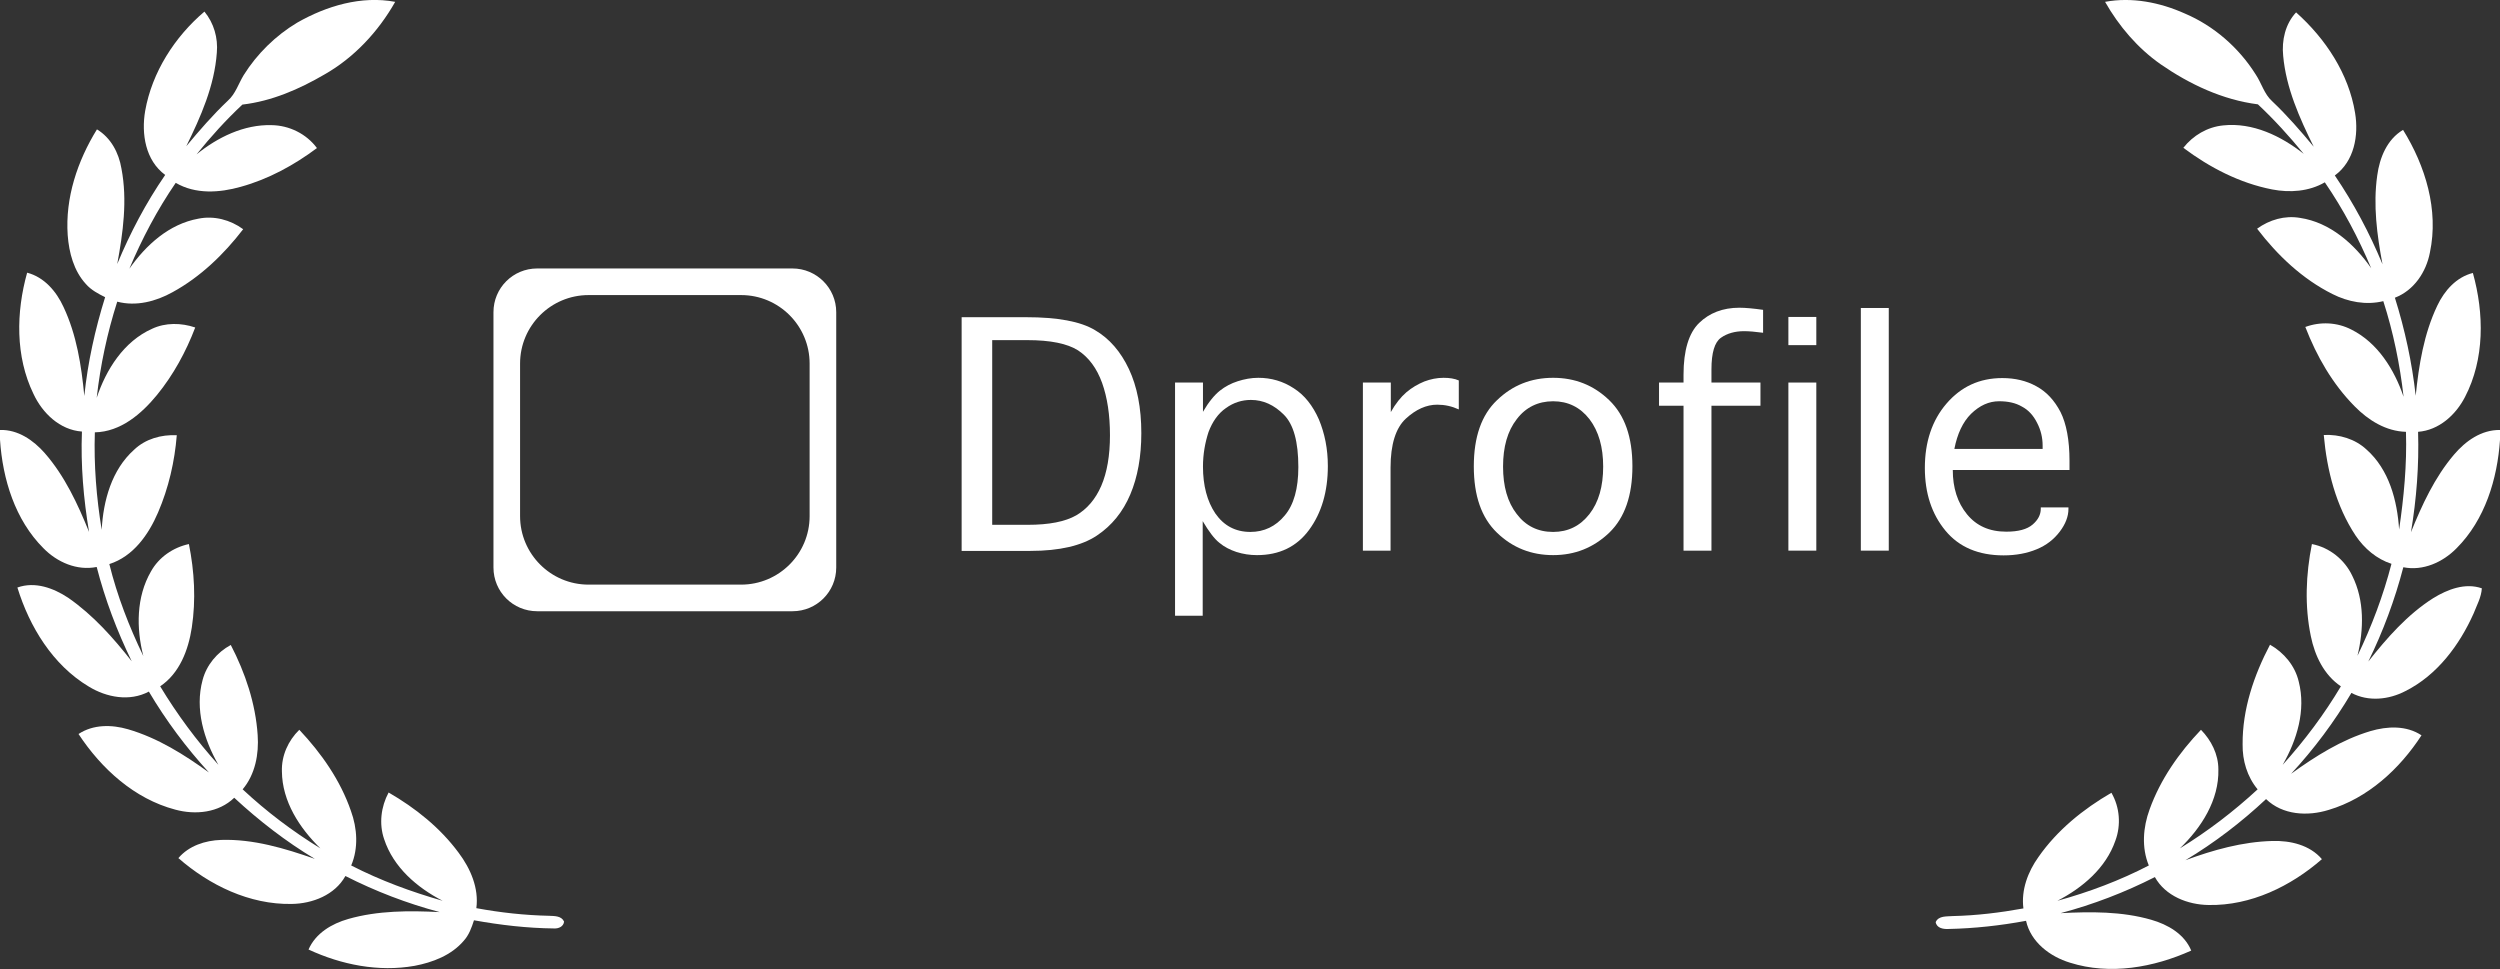
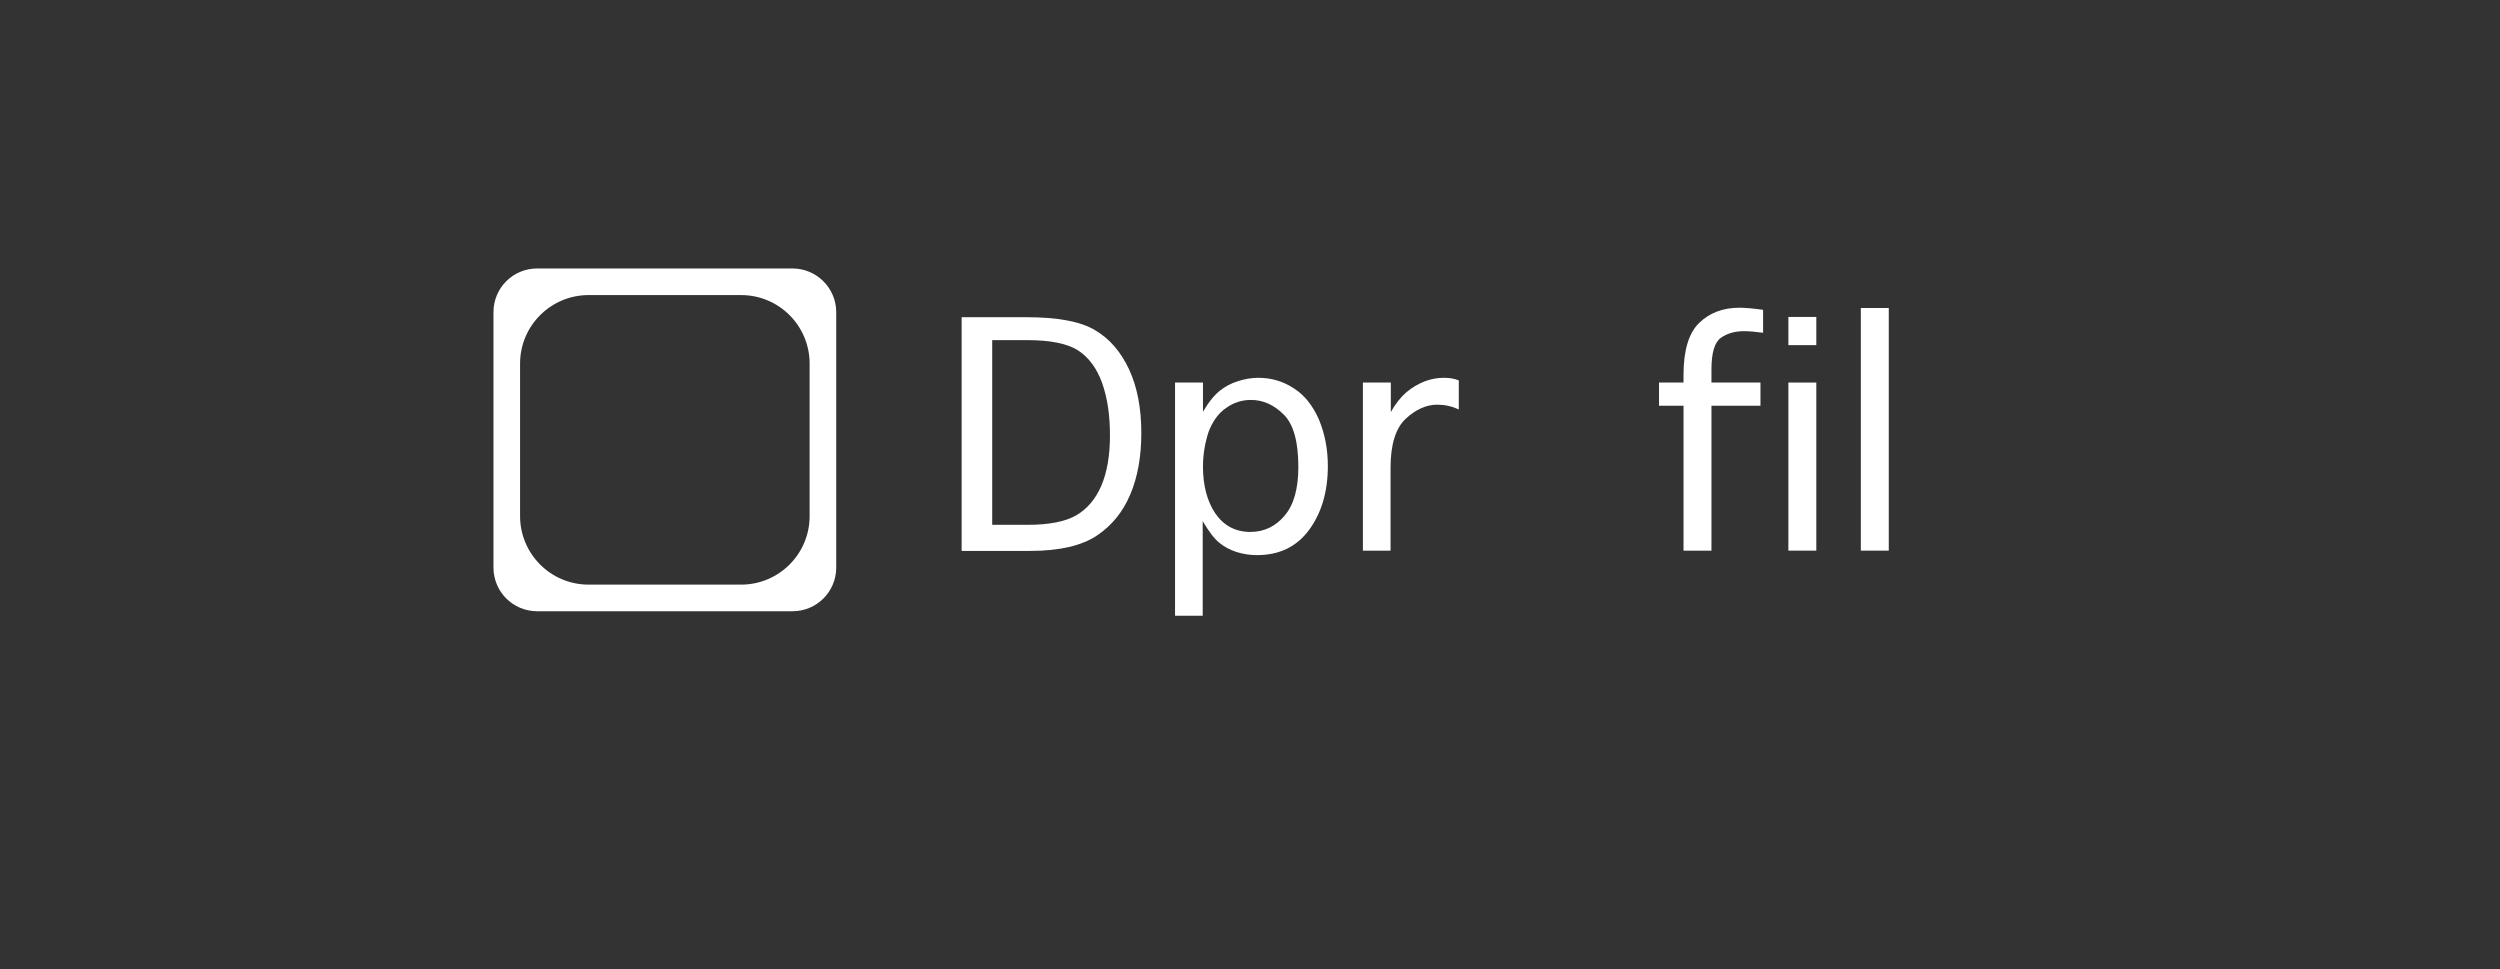
<svg xmlns="http://www.w3.org/2000/svg" id="Layer_1" x="0px" y="0px" viewBox="0 0 948.9 367.8" style="enable-background:new 0 0 948.9 367.8;" xml:space="preserve">
  <rect x="0" y="0" width="948.9" height="367.8" fill="#333333" stroke="none" />
  <style type="text/css"> .st0{fill:#FFFFFF;} </style>
  <g>
-     <path class="st0" d="M112.8,8.6C124,2.2,137.2-1.7,150,0.7c-6.4,11.3-15.6,21.2-26.9,27.6c-9.6,5.6-20,10.1-31.1,11.4 c-6.3,5.9-12,12.2-17.4,18.9c8-6.5,18-11.4,28.5-11.1c6.7,0.1,13.2,3.3,17.2,8.7c-8.7,6.5-18.4,11.8-28.9,14.7 c-8.1,2.3-17.2,2.9-24.7-1.5c-7,10.2-12.8,21.2-17.6,32.6c6.3-9,15.1-17,26.2-19c5.9-1.2,12.1,0.4,17,4 c-7.3,9.5-16.2,18.1-26.8,23.9c-6.3,3.5-13.8,5.5-21,3.6c-3.8,11.9-6.4,24.1-7.8,36.5c3.6-10.8,10.3-21.4,21-26.2 c5.1-2.4,11.1-2.3,16.4-0.5c-3.5,9.2-8.3,18-14.5,25.6c-5.9,7.2-13.8,14-23.6,14.2c-0.4,12.4,0.6,24.8,2.6,37 c0.6-11.1,3.8-22.8,12.3-30.4c4.3-4.1,10.3-5.8,16.2-5.5c-0.8,10-3.1,20-7.1,29.3c-3.6,8.4-9.4,16.7-18.5,19.6 c3,12.1,7.5,23.7,12.9,34.9c-2.7-10.6-2.7-22.4,2.9-32.1c3-5.4,8.4-9.1,14.4-10.4c2.1,10.4,2.7,21.2,1.1,31.7 c-1.3,8.5-4.6,17.3-12,22.3c6.4,10.6,13.8,20.6,22.1,29.8c-5.5-9.6-9-21.2-6-32.2c1.5-5.7,5.5-10.5,10.7-13.3 C93.1,255.4,97,267,97.8,279c0.5,7.2-0.9,14.9-5.7,20.6c9,8.4,18.9,15.9,29.5,22.4c-7.9-7.7-14.5-17.8-14.6-29.2 c-0.2-6,2.4-11.7,6.6-15.8c8.4,8.9,15.6,19.2,19.6,30.8c2.4,6.6,2.9,14.1,0.1,20.7c11.1,5.7,22.8,10,34.7,13.4 c-9.7-5-18.7-12.7-22.2-23.4c-2-5.8-1.2-12.3,1.7-17.7c10.2,5.9,19.6,13.4,26.6,22.9c4.5,6,7.7,13.4,6.7,21 c9.2,1.7,18.4,2.7,27.7,2.9c2,0.1,4.6,0,5.6,2.2c-0.2,1.9-2.1,2.7-3.8,2.6c-10.2-0.1-20.4-1.3-30.4-3.1c-0.9,2.8-1.9,5.6-3.9,7.8 c-4.7,5.5-11.8,8.2-18.7,9.5c-13.6,2.4-27.7-0.4-40.2-6.2c2.7-6.2,8.8-9.8,15.1-11.6c11.2-3.2,23.1-3.2,34.7-2.6 c-12.4-3.3-24.4-7.9-35.8-13.7c-4,7.2-12.5,10.5-20.4,10.6c-16,0.3-31.2-7.1-43-17.4c4-4.7,10.2-6.7,16.2-6.9 c12.2-0.4,24.2,3.2,35.6,7.2c-11-6.6-21.2-14.5-30.6-23.2c-5.9,5.7-14.7,6.6-22.4,4.5c-15.5-4.1-28-15.5-36.7-28.7 c5.6-3.7,12.6-3.6,18.8-1.8c11.3,3.3,21.3,9.6,30.7,16.4c-8.6-9.4-16.3-19.7-22.8-30.7c-7.3,3.9-16.1,2.2-22.8-1.9 C20,252.4,11.2,237.9,6.6,223c6.7-2.4,13.7,0.2,19.3,3.9C35.4,233.5,43,242.1,50,251c-5.6-11.5-10.1-23.4-13.3-35.8 c-7.5,1.5-15-1.8-20.2-7.1C5.7,197.3,1,181.9,0,166.9v-3.7c6.8-0.2,12.7,3.9,17,8.8c7.6,8.7,12.5,19.3,16.8,29.9 c-2.1-12.6-3.2-25.3-2.7-38.1c-8.4-0.6-15-7-18.4-14.3c-6.9-14.2-6.6-31-2.4-46c6.5,1.7,11.1,7.1,13.8,13c5,10.6,6.8,22.3,7.9,33.8 c1.3-12.7,4.1-25.3,7.9-37.5c-2.6-1.3-5.3-2.7-7.3-5c-4.6-5-6.4-11.9-6.9-18.5c-1-14.2,3.7-28.2,11.1-40.2 c5.3,3.2,8.3,8.9,9.3,14.9c2.3,12,0.6,24.3-1.6,36.2C49.4,88.4,55.4,77,62.7,66.4c-7.5-5.5-9.1-15.6-7.6-24.3 C57.7,27.4,66.3,14,77.6,4.4c3.6,4.4,5.2,10,4.7,15.6c-0.9,12.6-6.1,24.3-11.6,35.5c5-6,10.1-11.9,15.8-17.3c2.9-2.6,4-6.4,6-9.7 C97.5,20.5,104.6,13.5,112.8,8.6z" />
-   </g>
+     </g>
  <g>
-     <path class="st0" d="M799,0.7c10.2-1.9,20.8,0.2,30.2,4.4c11.1,4.7,20.6,13,27,23.2c2.2,3.3,3.2,7.4,6.2,10.1 c5.7,5.4,10.8,11.3,15.8,17.3c-5.4-10.9-10.5-22.3-11.6-34.5c-0.6-5.9,0.8-12.1,4.9-16.5c11.2,10,20,23.3,22.4,38.2 c1.4,8.5-0.3,18.3-7.7,23.7c7.2,10.6,13.2,21.9,18.1,33.7c-2.1-11.1-3.6-22.5-2-33.7c0.9-6.7,3.7-13.7,9.8-17.3 c8.5,13.7,13.6,30.4,10.2,46.5c-1.4,7.4-6,14.4-13.3,17.2c3.8,12.1,6.5,24.6,7.9,37.2c1.2-11.7,3.1-23.5,8.2-34.2 c2.7-5.7,7.2-10.8,13.5-12.4c4.3,15.4,4.5,32.7-3,47.1c-3.5,6.8-9.9,12.6-17.8,13.2c0.4,12.7-0.6,25.5-2.7,38.1 c4.2-10.4,9-20.8,16.3-29.4c4.4-5.2,10.4-9.5,17.5-9.4v3.7c-1,14.9-5.7,30.4-16.5,41.2c-5.2,5.3-12.7,8.7-20.2,7.2 c-3.2,12.3-7.7,24.4-13.3,35.8c7.1-9,14.9-17.9,24.7-24.1c5.4-3.3,12.1-5.9,18.4-3.7c-0.2,3.4-1.9,6.4-3.1,9.5 c-5.4,12.1-13.9,23.5-25.9,29.5c-6.3,3.3-14.1,4.1-20.5,0.7c-6.5,11-14.2,21.3-22.9,30.7c9.3-6.7,19.1-12.9,30.1-16.2 c6.4-1.9,13.7-2.2,19.4,1.6c-8.3,12.8-20.4,23.9-35.2,28.3c-8,2.5-17.5,2-23.8-4.1c-9.4,8.8-19.6,16.6-30.6,23.2 c10.6-3.9,21.6-7,33-7.3c6.8-0.2,14.2,1.5,18.8,6.9c-11.8,10.3-27,17.7-43,17.4c-7.9-0.1-16.4-3.4-20.4-10.6 c-11.4,5.8-23.4,10.4-35.8,13.7c11.5-0.6,23.3-0.7,34.4,2.5c6.3,1.8,12.6,5.4,15.2,11.7c-14.2,6.4-30.8,9.4-46,4.6 c-7.6-2.3-14.9-7.8-16.7-15.9c-9.7,1.8-19.6,2.9-29.5,3.1c-1.9,0.1-4.4-0.3-4.8-2.6c1.1-2.5,4.2-2.1,6.5-2.3c9-0.2,18-1.3,26.8-2.9 c-0.9-7,1.7-13.9,5.7-19.5c7.1-10.2,17-18.2,27.7-24.4c3.2,5.5,3.7,12.3,1.5,18.2c-3.6,10.4-12.5,17.9-22,22.8 c12-3.3,23.7-7.7,34.7-13.4c-2.8-6.8-2.2-14.5,0.3-21.3c4.1-11.4,11.2-21.5,19.5-30.2c3.9,4,6.6,9.3,6.6,15 c0.3,11.7-6.5,22.2-14.6,30c10.6-6.5,20.4-14,29.5-22.4c-4-4.8-5.8-11-5.7-17.1c-0.1-13.3,4.3-26.2,10.4-37.8c5.3,3,9.5,8,10.9,14 c2.8,10.9-0.7,22.2-6.1,31.6c8.3-9.2,15.8-19.2,22.1-29.8c-6.4-4.3-9.9-11.6-11.4-19c-2.4-11.5-1.9-23.5,0.4-35 c6.7,1.3,12.4,5.9,15.3,12c4.7,9.4,4.4,20.4,2,30.4c5.4-11.2,9.8-22.9,12.9-34.9c-5.6-1.8-10.3-5.8-13.6-10.7 c-7.5-11.3-10.9-24.8-12.1-38.2c5.9-0.3,11.9,1.5,16.2,5.5c8.6,7.6,11.7,19.4,12.4,30.4c1.8-12.3,3-24.6,2.6-37.1 c-7.6-0.2-14.3-4.4-19.5-9.7c-8.4-8.5-14.4-19-18.7-30.1c5.7-2.1,12.1-1.8,17.5,1c10,5,16.3,15.2,19.8,25.5 c-1.4-12.3-3.9-24.5-7.7-36.3c-6.5,1.6-13.4,0.3-19.3-2.7c-11.4-5.7-20.9-14.7-28.6-24.8c4.7-3.4,10.5-5.1,16.3-4.1 c11.4,1.7,20.6,9.9,27,19.1c-4.8-11.4-10.6-22.4-17.6-32.6c-6,3.5-13.3,4-20,2.7c-12.3-2.4-23.7-8.3-33.7-15.8 c3.7-4.7,9.1-7.9,15.1-8.5c11.2-1.2,22,4,30.6,10.8c-5.4-6.6-11.2-13-17.4-18.8c-13.4-1.7-25.9-7.6-36.9-15.2 C811.4,18.3,804.3,10,799,0.7z" />
-   </g>
+     </g>
  <g>
    <path class="st0" d="M365,209v-88.6h24.5c11.9,0,20.6,1.6,26.1,4.9c5.5,3.2,9.8,8.2,12.9,14.8c3.1,6.6,4.7,14.7,4.7,24.3 c0,8.9-1.4,16.7-4.2,23.3s-7,11.8-12.7,15.6c-5.7,3.8-14.1,5.8-25.2,5.8H365z M376.5,199.2h13.6c8.1,0,14.2-1.2,18.4-3.6 c4.1-2.4,7.3-6.1,9.5-11.2c2.2-5.1,3.3-11.5,3.3-19.2c0-7.7-1-14.3-3-19.9c-2-5.5-5-9.6-9.1-12.3c-4.1-2.6-10.5-3.9-19.3-3.9h-13.3 V199.2z" />
    <path class="st0" d="M456.6,233.7H446v-88.5h10.6v11.1c2.2-3.8,4.4-6.4,6.4-8c2-1.6,4.3-2.8,6.8-3.6c2.5-0.8,5.1-1.3,7.8-1.3 c4.9,0,9.4,1.3,13.5,4c4.1,2.6,7.2,6.6,9.5,11.8c2.2,5.3,3.4,11.1,3.4,17.7c0,9.7-2.4,17.8-7.1,24.2c-4.7,6.4-11.3,9.6-19.8,9.6 c-2.7,0-5.3-0.4-7.8-1.2c-2.4-0.8-4.6-1.9-6.5-3.5c-1.9-1.5-4-4.3-6.3-8.2V233.7z M456.6,177.1c0,7.2,1.6,13.2,4.7,17.8 c3.2,4.6,7.6,7,13.3,7c5.2,0,9.6-2.1,13-6.2c3.5-4.1,5.2-10.3,5.2-18.4c0-9.6-1.8-16.2-5.5-19.9c-3.7-3.7-7.8-5.6-12.5-5.6 c-3.4,0-6.6,1-9.5,3.1c-2.9,2-5.1,5.1-6.6,9.1C457.4,168,456.6,172.4,456.6,177.1z" />
    <path class="st0" d="M527.9,209h-10.6v-63.8h10.6v11.2c1.8-3.2,3.8-5.7,5.9-7.5c2.1-1.8,4.4-3.1,6.8-4.1c2.4-0.9,4.8-1.4,7.3-1.4 c2.3,0,4.2,0.3,5.8,1v11c-2.6-1.2-5.3-1.8-8.2-1.8c-4.1,0-8.1,1.8-11.9,5.3c-3.8,3.5-5.8,9.7-5.8,18.6V209z" />
-     <path class="st0" d="M589.5,210.7c-8.3,0-15.4-2.8-21.3-8.5c-5.9-5.7-8.8-14-8.8-25.2c0-11.1,2.9-19.5,8.8-25.1 c5.9-5.7,13-8.5,21.3-8.5c8.3,0,15.4,2.8,21.3,8.5c5.9,5.7,8.8,14,8.8,25.1c0,11.1-2.9,19.5-8.8,25.2 C604.8,207.9,597.8,210.7,589.5,210.7z M589.5,201.9c5.7,0,10.3-2.3,13.8-6.8c3.5-4.5,5.2-10.5,5.2-18c0-7.4-1.7-13.4-5.2-18 c-3.5-4.5-8.1-6.8-13.8-6.8c-5.7,0-10.4,2.3-13.8,6.8c-3.5,4.5-5.2,10.5-5.2,18c0,7.5,1.7,13.5,5.2,18 C579.1,199.6,583.7,201.9,589.5,201.9z" />
    <path class="st0" d="M649.6,209H639V154h-9.3v-8.8h9.3v-3c0-9.2,2-15.8,5.9-19.6c3.9-3.8,9-5.8,15.3-5.8c2.4,0,5.4,0.3,9,0.8v8.7 c-3-0.4-5.4-0.6-7.2-0.6c-3.4,0-6.4,0.8-8.8,2.5c-2.4,1.7-3.6,5.7-3.6,12v5h18.6v8.8h-18.6V209z" />
    <path class="st0" d="M678.8,131v-10.7h10.6V131H678.8z M678.8,145.2h10.6V209h-10.6V145.2z" />
    <path class="st0" d="M716.9,209h-10.6v-92.1h10.6V209z" />
-     <path class="st0" d="M774.5,192.6h10.6v0.6c0,2.8-1.1,5.7-3.3,8.6c-2.2,2.9-5.1,5.2-8.8,6.7c-3.6,1.5-7.8,2.3-12.5,2.3 c-9.5,0-16.9-3.1-22.1-9.4c-5.2-6.3-7.8-14.2-7.8-23.8c0-9.8,2.7-18,8.2-24.4c5.5-6.4,12.5-9.7,21.2-9.7c4.8,0,9.1,1,12.9,3.1 c3.9,2.1,6.9,5.4,9.2,9.8c2.2,4.4,3.4,10.6,3.4,18.5v3.5h-44.3c0,6.8,1.8,12.4,5.4,16.8c3.6,4.4,8.5,6.6,14.9,6.6 c4.6,0,7.9-0.9,10-2.7c2.1-1.8,3.1-3.8,3.1-6V192.6z M741.8,170.4h33.5v-1.3c0-3-0.7-5.9-2.1-8.6c-1.4-2.8-3.3-4.9-5.8-6.2 c-2.4-1.4-5.3-2-8.6-2c-3.9,0-7.4,1.6-10.7,4.8C745,160.2,742.9,164.7,741.8,170.4z" />
  </g>
  <g>
    <g>
      <path class="st0" d="M300.8,101.9h-96.9c-9.2,0-16.6,7.4-16.6,16.6v96.9c0,9.2,7.4,16.6,16.6,16.6h96.9c9.2,0,16.6-7.4,16.6-16.6 v-96.9C317.4,109.3,309.9,101.9,300.8,101.9z M307.3,195.9c0,14.4-11.7,26-26,26h-57.9c-14.4,0-26-11.7-26-26V138 c0-14.4,11.7-26,26-26h57.9c14.4,0,26,11.7,26,26V195.9z" />
    </g>
  </g>
</svg>